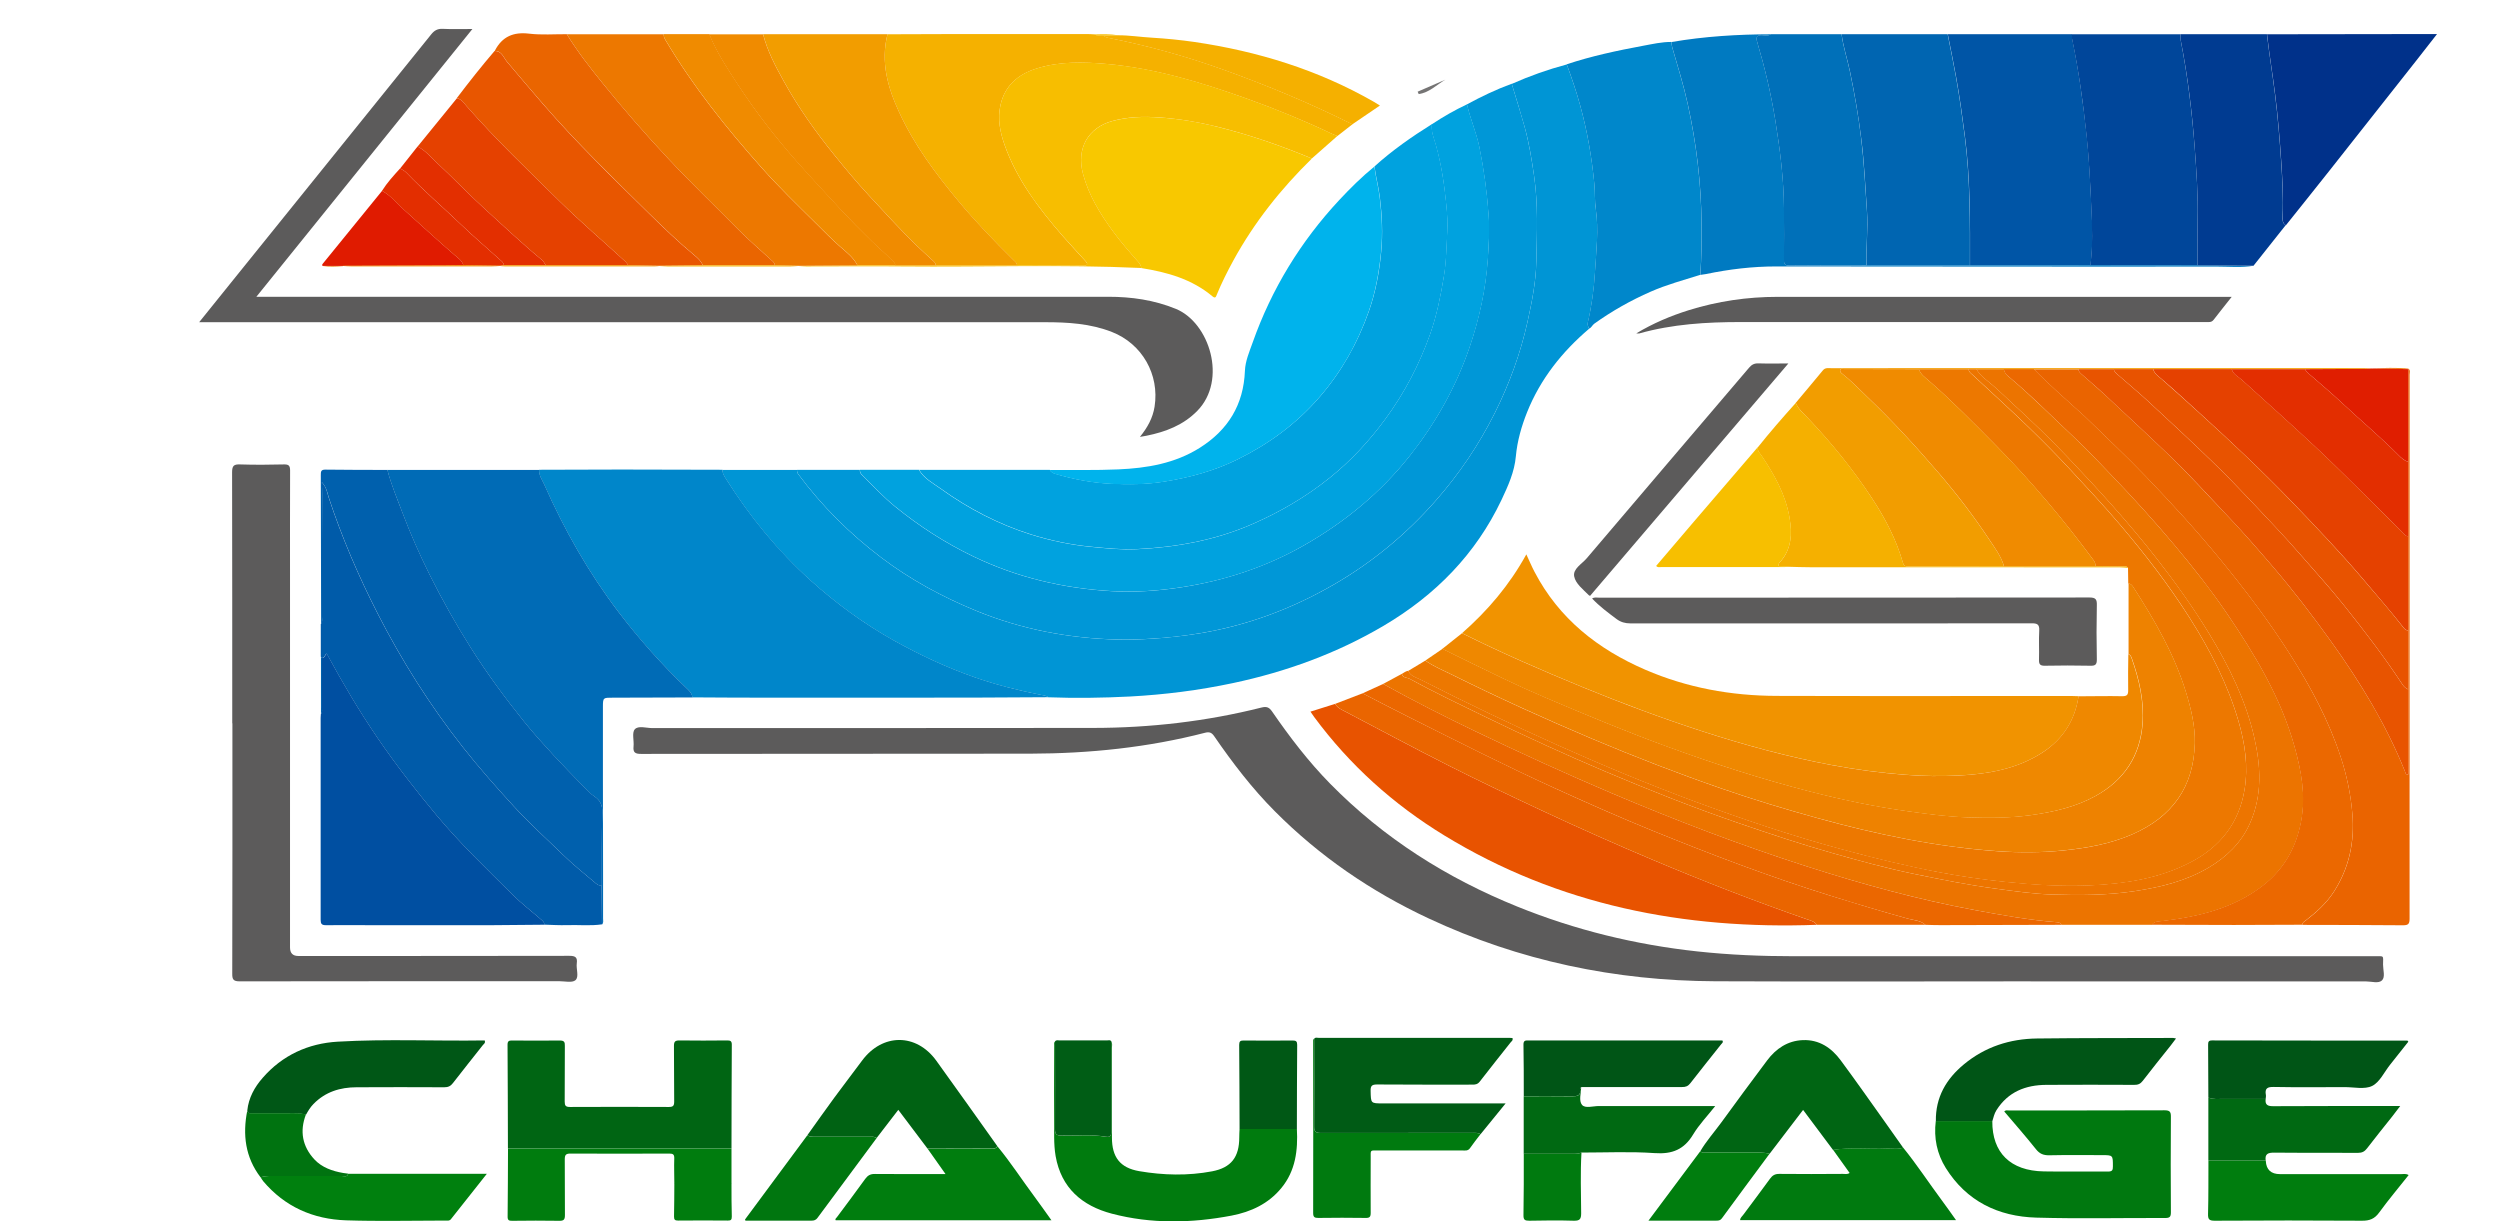
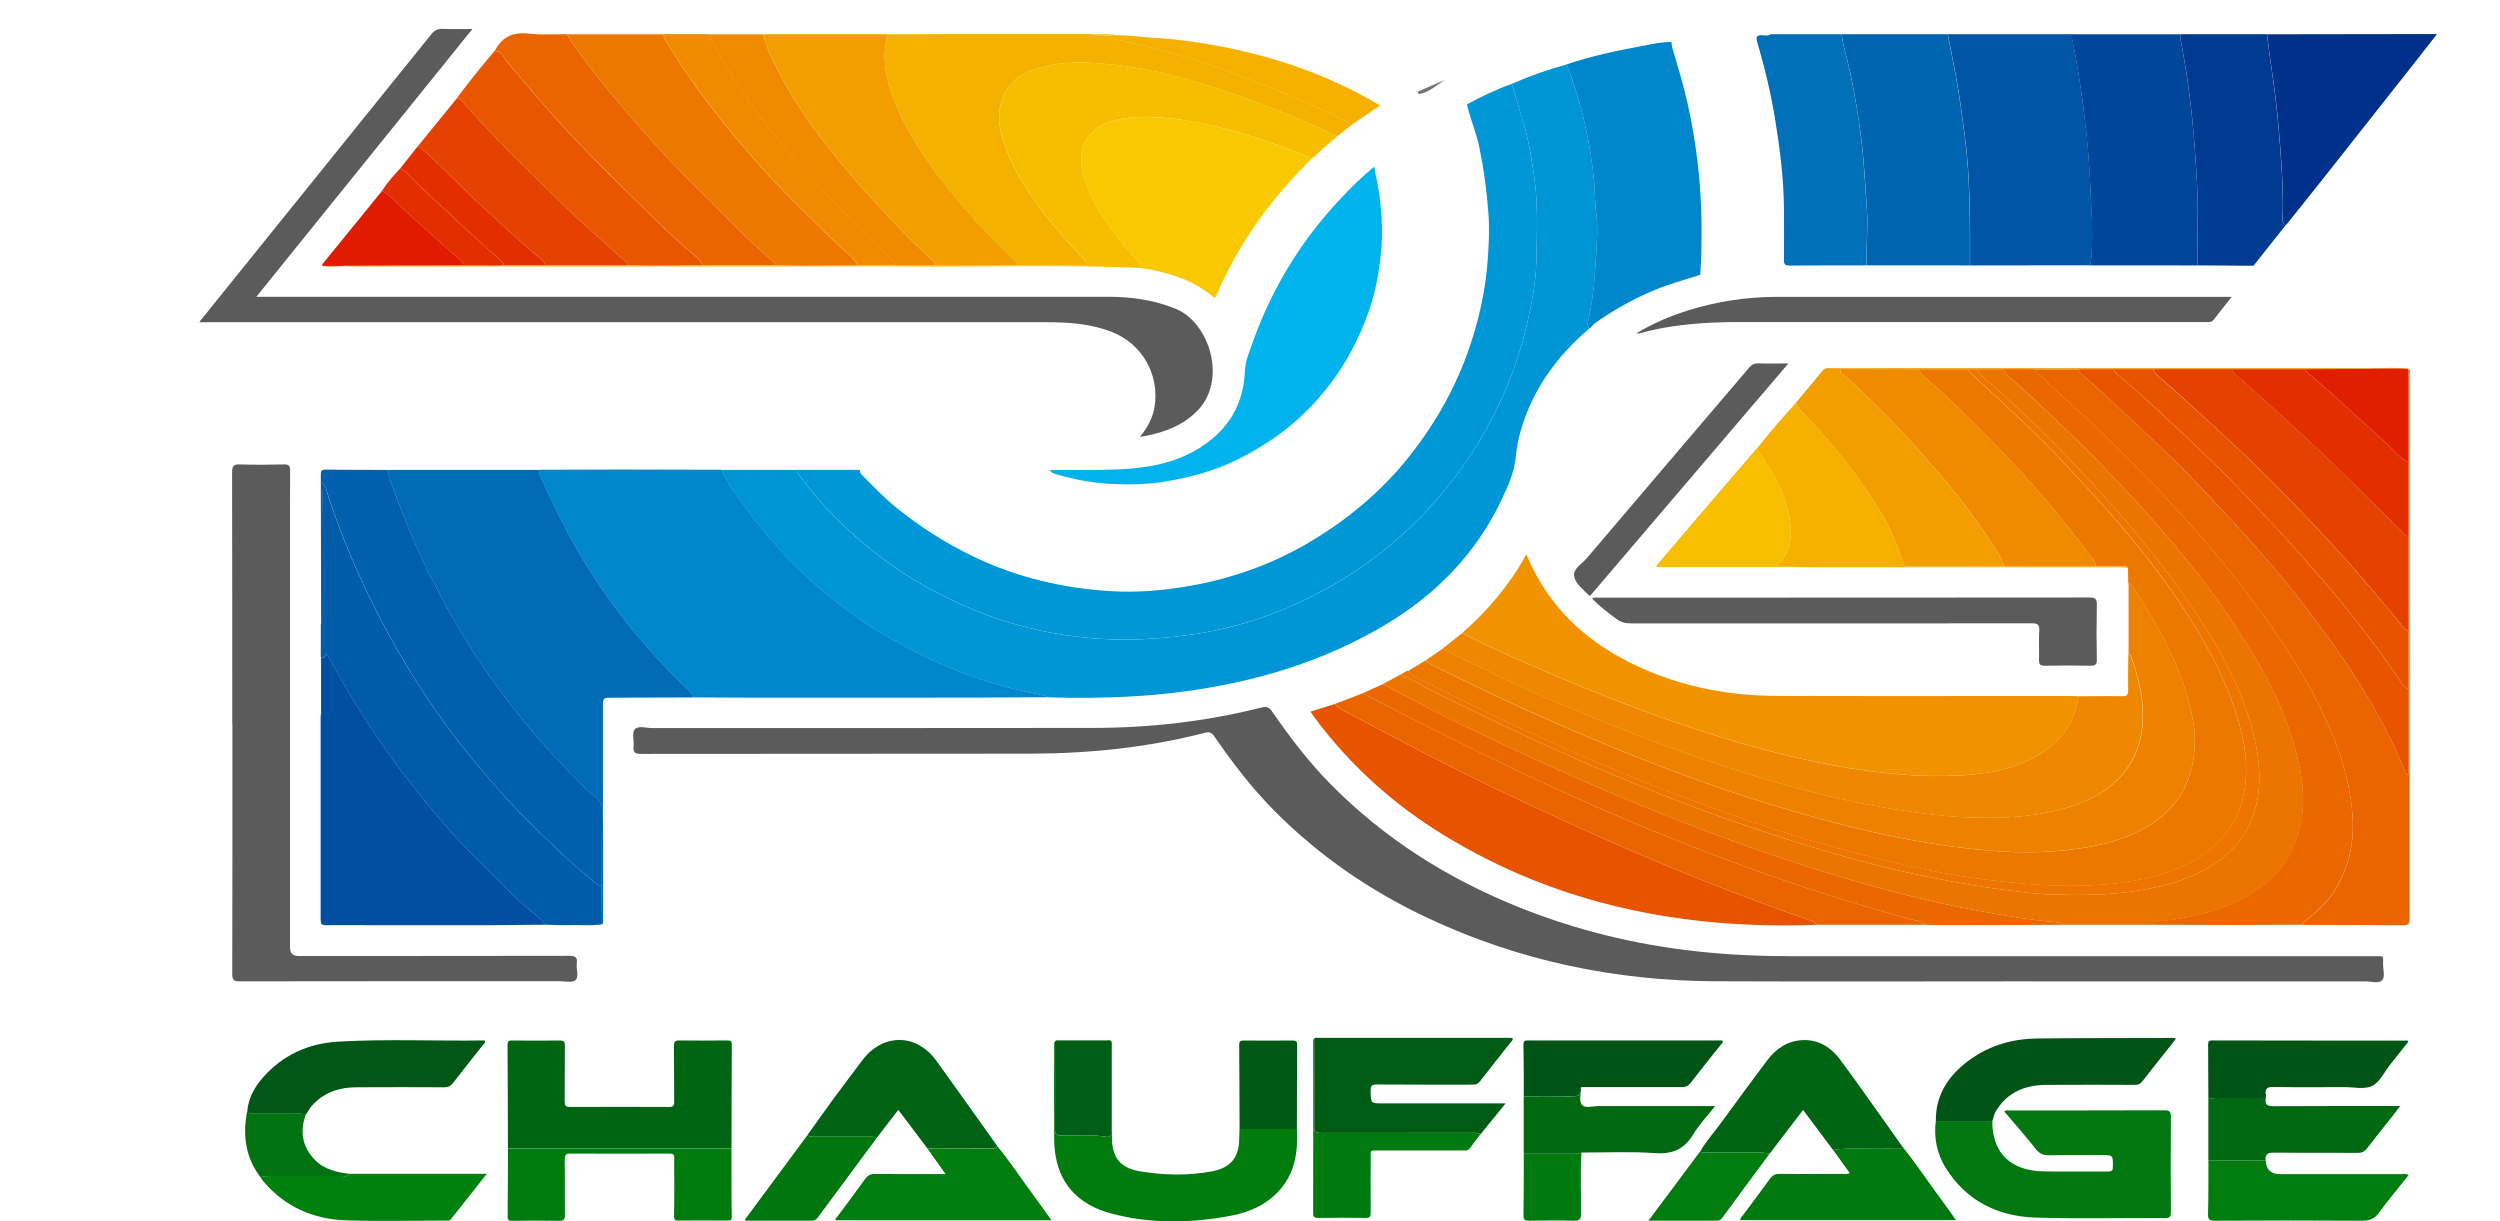
<svg xmlns="http://www.w3.org/2000/svg" id="Calque_3" data-name="Calque 3" viewBox="0 0 322.39 157.51">
  <defs>
    <style>
      .cls-1 {
        fill: #e85600;
      }

      .cls-1, .cls-2, .cls-3, .cls-4, .cls-5, .cls-6, .cls-7, .cls-8, .cls-9, .cls-10, .cls-11, .cls-12, .cls-13, .cls-14, .cls-15, .cls-16, .cls-17, .cls-18, .cls-19, .cls-20, .cls-21, .cls-22, .cls-23, .cls-24, .cls-25, .cls-26, .cls-27, .cls-28, .cls-29, .cls-30, .cls-31, .cls-32, .cls-33, .cls-34, .cls-35, .cls-36, .cls-37, .cls-38, .cls-39, .cls-40, .cls-41, .cls-42, .cls-43, .cls-44, .cls-45, .cls-46, .cls-47, .cls-48, .cls-49, .cls-50, .cls-51, .cls-52, .cls-53, .cls-54, .cls-55, .cls-56, .cls-57, .cls-58, .cls-59, .cls-60 {
        stroke-width: 0px;
      }

      .cls-2 {
        fill: #007c0e;
      }

      .cls-3 {
        fill: #f8c800;
      }

      .cls-4 {
        fill: #e32f00;
      }

      .cls-5 {
        fill: #00b3ec;
      }

      .cls-6 {
        fill: #007d0e;
      }

      .cls-7 {
        fill: #00a2df;
      }

      .cls-8 {
        fill: #e85400;
      }

      .cls-9 {
        fill: #e32e00;
      }

      .cls-10 {
        fill: #e54100;
      }

      .cls-11 {
        fill: #0097d7;
      }

      .cls-12 {
        fill: #0055a6;
      }

      .cls-13 {
        fill: #006213;
      }

      .cls-14 {
        fill: #00780f;
      }

      .cls-15 {
        fill: #007b0e;
      }

      .cls-16 {
        fill: #007ac1;
      }

      .cls-17 {
        fill: #ed7500;
      }

      .cls-18 {
        fill: #00800e;
      }

      .cls-19 {
        fill: #eb6700;
      }

      .cls-20 {
        fill: #005516;
      }

      .cls-21 {
        fill: #f08b00;
      }

      .cls-22 {
        fill: #e01e00;
      }

      .cls-23 {
        fill: #ea6400;
      }

      .cls-24 {
        fill: #007a0f;
      }

      .cls-25 {
        fill: #004fa1;
      }

      .cls-26 {
        fill: #f5b000;
      }

      .cls-27 {
        fill: #eb6800;
      }

      .cls-28 {
        fill: #f5b100;
      }

      .cls-29 {
        fill: #005716;
      }

      .cls-30 {
        fill: #003b91;
      }

      .cls-31 {
        fill: #ec7400;
      }

      .cls-32 {
        fill: #ed7800;
      }

      .cls-33 {
        fill: #f7be00;
      }

      .cls-34 {
        fill: #e01b00;
      }

      .cls-35 {
        fill: #00760f;
      }

      .cls-36 {
        fill: #ea6500;
      }

      .cls-37 {
        fill: #006912;
      }

      .cls-38 {
        fill: #ef8800;
      }

      .cls-39 {
        fill: #005815;
      }

      .cls-40 {
        fill: #e85300;
      }

      .cls-41 {
        fill: #757474;
      }

      .cls-42 {
        fill: #007310;
      }

      .cls-43 {
        fill: #0070b9;
      }

      .cls-44 {
        fill: #005ba9;
      }

      .cls-45 {
        fill: #0065b1;
      }

      .cls-46 {
        fill: #ee8200;
      }

      .cls-47 {
        fill: #006bb6;
      }

      .cls-48 {
        fill: #00318a;
      }

      .cls-49 {
        fill: #006513;
      }

      .cls-50 {
        fill: #0086ca;
      }

      .cls-51 {
        fill: #00469a;
      }

      .cls-52 {
        fill: #f19300;
      }

      .cls-53 {
        fill: #0060ad;
      }

      .cls-54 {
        fill: #f7bf00;
      }

      .cls-55 {
        fill: #f29d00;
      }

      .cls-56 {
        fill: #0095d5;
      }

      .cls-57 {
        fill: #005d15;
      }

      .cls-58 {
        fill: #0087cb;
      }

      .cls-59 {
        fill: #005b15;
      }

      .cls-60 {
        fill: #5c5b5b;
      }
    </style>
  </defs>
  <path class="cls-56" d="M204.93,42.39c-3.49,2.97-6.28,6.47-8,10.76-.73,1.83-1.27,3.72-1.45,5.68-.18,2.04-1.01,3.84-1.85,5.63-3.33,7.02-8.55,12.31-15.19,16.23-6.05,3.57-12.58,5.94-19.45,7.4-4.38.93-8.8,1.49-13.27,1.73-3.51.18-7.02.23-10.53.1-.3-.24-.67-.25-1.02-.32-2.88-.57-5.73-1.29-8.5-2.26-3.6-1.26-7.05-2.87-10.39-4.73-3.88-2.17-7.44-4.77-10.73-7.73-4.25-3.82-7.84-8.21-10.89-13.05-.24-.38-.51-.75-.5-1.23,3.21,0,6.41,0,9.62,0,0,.2.03.38.16.55,3.04,4.1,6.61,7.66,10.68,10.74,3.78,2.87,7.92,5.1,12.29,6.89,5.84,2.39,11.94,3.54,18.24,3.7,1.45.04,2.91-.02,4.37-.11,2.07-.13,4.11-.36,6.16-.69,6.19-1.02,11.96-3.19,17.37-6.32,4.93-2.86,9.28-6.45,13.05-10.74,3.06-3.48,5.62-7.27,7.68-11.39,1.87-3.74,3.3-7.66,4.21-11.76.57-2.57,1.08-5.16,1.13-7.77.08-3.67.24-7.35-.29-11.01-.31-2.13-.64-4.25-1.22-6.32-.52-1.86-1.1-3.7-1.66-5.55,2.3-1.02,4.66-1.86,7.1-2.51.63,1.74,1.23,3.48,1.72,5.26.93,3.34,1.51,6.74,1.84,10.19.1,1.06.02,2.13.18,3.18.39,2.72.06,5.43-.1,8.13-.13,2.18-.42,4.38-.93,6.53-.07.29.05.55.18.81Z" />
  <path class="cls-60" d="M261.87,126.55c-13.56,0-27.12.05-40.68-.01-12.89-.06-25.26-2.63-36.97-8.11-7.4-3.46-14.04-8-19.81-13.8-2.95-2.96-5.47-6.26-7.83-9.69-.32-.47-.62-.59-1.17-.45-7.39,1.91-14.92,2.68-22.53,2.7-16.74.03-33.47,0-50.21.03-.76,0-1.05-.18-.97-.96.08-.75-.23-1.75.15-2.2.45-.53,1.48-.17,2.26-.17,18.96-.01,37.92.01,56.88-.02,7.33-.01,14.58-.84,21.69-2.63.68-.17,1-.02,1.37.52,2.27,3.29,4.69,6.46,7.49,9.31,6.9,7.02,15.03,12.16,24.13,15.84,7.46,3.02,15.2,4.91,23.21,5.78,4.14.45,8.29.62,12.45.62,24.95,0,49.9,0,74.85,0,1.32,0,1.14-.16,1.13,1.09,0,.69.31,1.59-.14,2.03-.45.43-1.34.13-2.03.13-14.43,0-28.86,0-43.29,0Z" />
  <path class="cls-11" d="M194.95,10.81c.55,1.85,1.14,3.69,1.66,5.55.57,2.07.91,4.2,1.22,6.32.53,3.66.37,7.34.29,11.01-.05,2.62-.56,5.21-1.13,7.77-.91,4.1-2.34,8.01-4.21,11.76-2.06,4.13-4.62,7.92-7.68,11.39-3.78,4.29-8.12,7.89-13.05,10.74-5.4,3.13-11.18,5.3-17.37,6.32-2.04.34-4.09.57-6.16.69-1.46.09-2.92.15-4.37.11-6.29-.15-12.4-1.31-18.24-3.7-4.38-1.79-8.51-4.03-12.29-6.89-4.06-3.08-7.64-6.64-10.68-10.74-.13-.17-.16-.35-.16-.55,2.7,0,5.4,0,8.1,0-.02.27.08.48.28.67,1.39,1.38,2.74,2.83,4.26,4.07,3.1,2.52,6.43,4.67,10.04,6.41,5.68,2.74,11.69,4.15,17.95,4.5,3.03.17,6.05-.05,9.04-.52,5.55-.87,10.82-2.61,15.72-5.4,5.29-3.02,9.9-6.81,13.68-11.61,3.32-4.22,5.91-8.83,7.65-13.92,1.25-3.67,2.08-7.44,2.35-11.29.14-1.94.24-3.89.1-5.86-.21-2.94-.6-5.82-1.19-8.7-.39-1.87-1.17-3.62-1.59-5.48,1.86-1.01,3.76-1.92,5.75-2.65Z" />
-   <path class="cls-50" d="M93.17,60.59c0,.48.26.85.5,1.23,3.05,4.83,6.65,9.23,10.89,13.05,3.29,2.96,6.85,5.56,10.73,7.73,3.34,1.86,6.79,3.47,10.39,4.73,2.77.97,5.62,1.69,8.5,2.26.35.07.72.09,1.02.32-3.12.02-6.24.04-9.36.05-4.38.01-8.76,0-13.15.01-4.58,0-9.15,0-13.73,0-3.23,0-6.45-.02-9.68-.04-.04-.52-.4-.85-.75-1.18-3.19-3.04-6.12-6.32-8.78-9.83-3.87-5.09-7-10.61-9.58-16.45-.27-.6-.71-1.17-.65-1.89,3.53,0,7.06-.03,10.6-.03,4.35,0,8.69.02,13.04.03Z" />
-   <path class="cls-7" d="M118.5,60.59c5.63,0,11.25,0,16.88,0,.16.28.41.43.73.52,2.34.69,4.74,1.15,7.16,1.27,2.29.11,4.58.09,6.88-.28,3.29-.53,6.46-1.39,9.44-2.86,4.01-1.98,7.55-4.56,10.51-7.96,2.88-3.31,4.98-7.04,6.43-11.15.87-2.48,1.35-5.06,1.59-7.69.22-2.33.11-4.63-.17-6.94-.16-1.36-.53-2.68-.7-4.04,2.29-2.07,4.81-3.83,7.42-5.46-.14.96.26,1.82.51,2.7.7,2.48,1.07,5.02,1.33,7.58.12,1.22.2,2.48.13,3.68-.1,1.86-.11,3.73-.42,5.59-.42,2.57-.93,5.12-1.8,7.57-1.39,3.9-3.29,7.54-5.75,10.89-2.08,2.84-4.45,5.4-7.19,7.6-3.07,2.47-6.45,4.44-10.08,6.01-4.74,2.05-9.72,2.95-14.84,3.19-1.96.09-3.91-.12-5.86-.31-2.66-.26-5.25-.8-7.78-1.6-4.18-1.32-8.03-3.33-11.58-5.88-1-.72-2.16-1.31-2.82-2.45Z" />
+   <path class="cls-50" d="M93.17,60.59c0,.48.26.85.5,1.23,3.05,4.83,6.65,9.23,10.89,13.05,3.29,2.96,6.85,5.56,10.73,7.73,3.34,1.86,6.79,3.47,10.39,4.73,2.77.97,5.62,1.69,8.5,2.26.35.07.72.09,1.02.32-3.12.02-6.24.04-9.36.05-4.38.01-8.76,0-13.15.01-4.58,0-9.15,0-13.73,0-3.23,0-6.45-.02-9.68-.04-.04-.52-.4-.85-.75-1.18-3.19-3.04-6.12-6.32-8.78-9.83-3.87-5.09-7-10.61-9.58-16.45-.27-.6-.71-1.17-.65-1.89,3.53,0,7.06-.03,10.6-.03,4.35,0,8.69.02,13.04.03" />
  <path class="cls-32" d="M181.61,86.51c.73-.44,1.46-.88,2.19-1.32,1.11.78,2.36,1.28,3.56,1.88,5.91,2.94,11.91,5.66,17.98,8.22,5.5,2.32,11.07,4.47,16.71,6.42,4.07,1.41,8.19,2.65,12.35,3.8,7.64,2.11,15.37,3.71,23.28,4.27,2.77.19,5.58.18,8.37-.1,3.05-.31,6.04-.84,8.86-2.06,5.24-2.26,7.98-6.15,8.12-11.76.06-2.27-.49-4.5-1.16-6.66-1.5-4.87-4.03-9.23-6.77-13.48-.16-.24-.33-.46-.65-.47-.01-.67-.02-1.34-.03-2.02-.2-.29-.51-.17-.77-.18-1.14-.02-2.28-.02-3.42-.03.02-.33-.12-.6-.31-.85-3.88-5.25-8.09-10.23-12.68-14.88-2.77-2.79-5.52-5.6-8.49-8.18-.49-.43-1.08-.82-1.3-1.5,2.14,0,4.27,0,6.41,0,.02.36.3.53.52.74,2.46,2.3,4.96,4.55,7.37,6.89,1.77,1.72,3.51,3.48,5.19,5.29,2.21,2.38,4.43,4.75,6.53,7.23,3.22,3.81,6.25,7.75,8.92,11.96,2.64,4.16,4.88,8.5,6.27,13.26.85,2.9,1.28,5.85.79,8.86-.71,4.28-3.11,7.37-6.93,9.35-4.09,2.13-8.54,2.8-13.06,3-3.64.16-7.27-.08-10.9-.46-2.89-.3-5.76-.72-8.61-1.26-4.2-.8-8.35-1.83-12.48-2.95-6.44-1.75-12.76-3.87-19.01-6.19-5.94-2.2-11.78-4.63-17.57-7.22-5.97-2.67-11.87-5.5-17.7-8.46-.56-.29-1.29-.43-1.58-1.13Z" />
  <path class="cls-47" d="M69.54,60.59c-.06.72.38,1.29.65,1.89,2.58,5.84,5.71,11.36,9.58,16.45,2.67,3.5,5.59,6.79,8.78,9.83.35.33.7.66.75,1.18-3.42.01-6.84.03-10.27.03-1.24,0-1.28-.03-1.28,1.19-.01,3.13,0,6.26,0,9.4,0,4.11.01,8.22.02,12.33,0,1.85,0,3.69,0,5.54,0,.27.09.56-.13.8-.01-1.67-.02-3.34-.04-5.01.01-3.15-.03-6.29.06-9.44.03-.93-.26-1.56-.97-2.04-.55-.36-.99-.83-1.43-1.29-1.31-1.35-2.63-2.69-3.9-4.07-1.28-1.4-2.57-2.81-3.76-4.29-2.45-3.05-4.78-6.2-6.87-9.51-1.95-3.08-3.73-6.26-5.36-9.52-1.28-2.58-2.45-5.22-3.47-7.92-.69-1.83-1.46-3.63-1.95-5.54h19.58Z" />
  <path class="cls-60" d="M25.7,41.53c1.65-2.05,3.18-3.95,4.71-5.85,8.4-10.41,16.8-20.82,25.19-31.24.4-.5.81-.75,1.48-.72,1.2.06,2.4.02,3.84.02-9.33,11.56-18.53,22.97-27.86,34.53.5,0,.83,0,1.15,0,36.23,0,72.47,0,108.7,0,3,0,5.91.41,8.72,1.56,4.34,1.77,6.67,9.17,2.77,13.15-1.81,1.85-4.09,2.71-6.55,3.21-.24.05-.49.09-.85.15.98-1.21,1.66-2.44,1.89-3.9.65-4.14-1.6-8.1-5.5-9.63-2.78-1.09-5.69-1.26-8.62-1.26-35.92-.01-71.85,0-107.77,0h-1.31Z" />
-   <path class="cls-7" d="M118.5,60.59c.66,1.14,1.81,1.73,2.82,2.45,3.55,2.56,7.4,4.56,11.58,5.88,2.54.8,5.13,1.34,7.78,1.6,1.95.19,3.9.4,5.86.31,5.12-.24,10.1-1.14,14.84-3.19,3.63-1.57,7.01-3.55,10.08-6.01,2.74-2.2,5.11-4.76,7.19-7.6,2.46-3.35,4.36-6.99,5.75-10.89.87-2.45,1.38-5,1.8-7.57.3-1.86.32-3.73.42-5.59.07-1.21,0-2.46-.13-3.68-.25-2.56-.63-5.1-1.33-7.58-.25-.89-.65-1.74-.51-2.7,1.45-.96,2.96-1.83,4.54-2.57.41,1.86,1.2,3.61,1.59,5.48.59,2.88.98,5.76,1.19,8.7.14,1.97.03,3.92-.1,5.86-.27,3.85-1.09,7.62-2.35,11.29-1.74,5.09-4.33,9.71-7.65,13.92-3.77,4.79-8.39,8.59-13.68,11.61-4.9,2.8-10.17,4.54-15.72,5.4-2.99.47-6.02.69-9.04.52-6.26-.35-12.27-1.76-17.95-4.5-3.61-1.74-6.94-3.89-10.04-6.41-1.53-1.24-2.87-2.68-4.26-4.07-.19-.19-.3-.4-.28-.67,2.53,0,5.07,0,7.6,0Z" />
  <path class="cls-31" d="M277.49,119.26c-3.88,0-7.77,0-11.65,0-.11-.22-.3-.31-.54-.33-3.57-.27-7.08-.91-10.59-1.56-7.34-1.37-14.53-3.34-21.64-5.62-8.54-2.74-16.92-5.93-25.18-9.44-5.89-2.5-11.7-5.15-17.46-7.92-4.08-1.95-8.11-3.99-12.07-6.19l2.41-1.3c.12.54.66.45,1.01.64,3.23,1.77,6.55,3.34,9.86,4.95,5.07,2.46,10.2,4.81,15.39,7.01,5.65,2.39,11.36,4.65,17.16,6.64,4.03,1.38,8.07,2.73,12.17,3.89,3.47.99,6.95,1.94,10.48,2.67,3.5.72,6.99,1.43,10.54,1.9,2.38.32,4.76.67,7.15.75,3.6.12,7.21.11,10.8-.44,3.32-.51,6.53-1.29,9.45-3.01,2.34-1.38,4.24-3.22,5.36-5.73,1.61-3.62,1.41-7.36.55-11.1-1.1-4.78-3.24-9.13-5.77-13.29-2.07-3.4-4.38-6.63-6.82-9.77-3.6-4.62-7.55-8.93-11.58-13.17-2.24-2.36-4.6-4.61-7-6.81-.88-.81-1.74-1.66-2.66-2.44-.71-.6-1.52-1.14-1.99-1.98,1.18,0,2.36,0,3.55,0,.06.35.22.63.49.86,3.03,2.54,5.81,5.35,8.69,8.05,1.63,1.53,3.16,3.18,4.72,4.8,2.8,2.91,5.5,5.89,8.1,8.98,2.37,2.83,4.66,5.72,6.74,8.78,3.65,5.37,6.99,10.9,8.75,17.23.87,3.13,1.46,6.28.85,9.57-.63,3.4-2.21,6.22-4.93,8.33-3.8,2.95-8.3,4.01-12.96,4.57-.48.06-1.03,0-1.36.49Z" />
  <path class="cls-60" d="M29.95,93.29c0-10.8,0-21.59-.02-32.39,0-.83.22-1.04,1.03-1.01,1.88.06,3.77.05,5.65,0,.64-.02.8.18.8.8-.02,4.69-.01,9.39-.01,14.09,0,15.8,0,31.6,0,47.4q0,1.1,1.07,1.1c11.65,0,23.29,0,34.94-.02.75,0,1.08.16.97.96-.1.74.32,1.75-.17,2.18-.42.37-1.39.13-2.12.13-13.73,0-27.45,0-41.18.02-.78,0-.97-.21-.96-.98.03-10.77.02-21.54.02-32.3Z" />
  <path class="cls-52" d="M188.54,81.65c3.29-2.89,6.1-6.18,8.29-10.16.39.83.69,1.56,1.06,2.26,3.15,6.03,8.16,9.97,14.29,12.62,5.39,2.33,11.06,3.35,16.9,3.37,12.65.04,25.31.01,37.96.01.34,0,.67.02,1.01.03-.47,3.12-2.02,5.56-4.66,7.26-3.25,2.11-6.95,2.77-10.72,2.96-2.34.12-4.71.09-7.07-.1-3.18-.25-6.33-.67-9.46-1.26-5.61-1.06-11.12-2.56-16.55-4.32-5.23-1.7-10.37-3.61-15.46-5.7-5.27-2.16-10.49-4.43-15.59-6.97Z" />
  <path class="cls-23" d="M310.58,47.54c.29.21.15.52.15.78,0,23.39,0,46.77,0,70.16,0,.67-.18.84-.84.84-4.33-.04-8.66-.04-12.99-.05,0-.3.23-.41.44-.56,1.38-1.07,2.68-2.23,3.63-3.71,1.97-3.07,2.7-6.42,2.38-10.08-.21-2.48-.71-4.87-1.47-7.2-1.54-4.75-3.89-9.12-6.56-13.32-2.73-4.3-5.81-8.35-9.04-12.3-3.04-3.71-6.28-7.23-9.59-10.68-2.56-2.68-5.28-5.2-7.93-7.79-.08-.08-.17-.15-.25-.22-2.09-1.91-4.23-3.75-6.21-5.78,1.91,0,3.83,0,5.74,0,0,.32.26.49.46.68.96.86,1.95,1.69,2.89,2.56,2.87,2.68,5.75,5.35,8.58,8.07,2.42,2.34,4.67,4.85,7,7.28,2.15,2.25,4.19,4.6,6.21,6.95,2.62,3.06,5.06,6.26,7.41,9.53,3.77,5.26,7.12,10.74,9.54,16.76.07.17.07.47.43.41v-10.96c0-2.53,0-5.06,0-7.59,0-4.05,0-8.1,0-12.14v-9.61c0-3.99,0-7.97,0-11.96l.02-.05Z" />
  <path class="cls-28" d="M174.39,16.04c-.64.5-1.28,1-1.92,1.5-.26-.1-.52-.19-.77-.31-3.55-1.68-7.18-3.17-10.87-4.49-5.88-2.1-11.84-3.92-18.11-4.49-3.03-.27-6.05-.34-8.99.57-2.38.73-4.15,2.17-4.72,4.76-.39,1.76-.04,3.46.53,5.09,1.59,4.52,4.45,8.25,7.55,11.82.94,1.08,1.92,2.11,2.88,3.17.39.43.26.6-.3.6-2.84-.02-5.68-.02-8.52-.03,0-.33-.26-.49-.45-.68-2.46-2.42-4.85-4.9-7.06-7.56-2.97-3.56-5.72-7.26-7.68-11.49-1.49-3.22-2.42-6.51-1.51-10.08,3.06,0,6.12-.02,9.18-.03,5.53,0,11.06,0,16.59,0,.31,0,.61.03.92.04.37.25.78.06,1.17.13.15.18.36.27.58.31,5.02.99,9.93,2.34,14.74,4.06,5.73,2.05,11.33,4.38,16.78,7.1Z" />
  <path class="cls-46" d="M274.46,75.24c.32.01.49.23.65.47,2.74,4.25,5.27,8.62,6.77,13.48.67,2.17,1.21,4.39,1.16,6.66-.15,5.6-2.89,9.49-8.12,11.76-2.83,1.22-5.81,1.75-8.86,2.06-2.79.29-5.6.3-8.37.1-7.91-.55-15.64-2.16-23.28-4.27-4.15-1.15-8.28-2.39-12.35-3.8-5.64-1.95-11.21-4.1-16.71-6.42-6.08-2.57-12.08-5.29-17.98-8.22-1.21-.6-2.46-1.1-3.56-1.88.74-.5,1.47-1.01,2.21-1.51,2.62,1.28,5.24,2.59,7.88,3.84,1.8.86,3.61,1.68,5.44,2.46,5.28,2.25,10.58,4.46,15.99,6.42,5.9,2.15,11.87,4.08,17.95,5.64,4.22,1.09,8.48,1.99,12.8,2.59,2.54.35,5.08.69,7.64.78,2.74.09,5.49.09,8.23-.29,2.91-.41,5.74-1.05,8.32-2.48,3.65-2.02,5.73-5.14,6.04-9.31.22-2.88-.43-5.67-1.38-8.39-.08-.24-.18-.48-.44-.59,0-3.04,0-6.07,0-9.11Z" />
  <path class="cls-53" d="M49.96,60.59c.49,1.9,1.25,3.71,1.95,5.54,1.02,2.7,2.19,5.34,3.47,7.92,1.62,3.26,3.41,6.43,5.36,9.52,2.09,3.32,4.42,6.46,6.87,9.51,1.19,1.48,2.47,2.89,3.76,4.29,1.27,1.38,2.59,2.72,3.9,4.07.45.46.89.93,1.43,1.29.71.48,1,1.11.97,2.04-.09,3.14-.05,6.29-.06,9.44-.41.05-.7-.23-.96-.45-1.37-1.15-2.77-2.28-4.05-3.53-2.13-2.07-4.34-4.06-6.35-6.26-2.27-2.48-4.5-4.99-6.57-7.63-4.22-5.37-7.85-11.11-10.96-17.19-2.48-4.85-4.63-9.84-6.33-15.02-.19-.59-.26-1.27-.88-1.94.08,1.2.06,2.17.05,3.14-.04,4.72-.02,9.45-.02,14.17,0,.33.11.68-.13.98-.01-6.4-.02-12.8-.04-19.21,0-.44,0-.72.6-.71,2.67.04,5.34.03,8.01.04Z" />
  <path class="cls-12" d="M251.16,4.41c5.35,0,10.69,0,16.04,0,0,.2-.02.4.02.59.86,4.15,1.43,8.34,1.88,12.55.32,3.03.45,6.07.6,9.1.12,2.51.21,5.04-.12,7.56-5.18,0-10.35.02-15.53.02.01-5.56.05-11.12-.66-16.66-.33-2.57-.68-5.13-1.14-7.67-.33-1.83-.71-3.66-1.07-5.49Z" />
  <path class="cls-44" d="M41.39,80.46c.24-.3.13-.65.13-.98,0-4.72-.02-9.45.02-14.17,0-.97.04-1.93-.05-3.14.63.67.69,1.35.88,1.94,1.7,5.18,3.85,10.17,6.33,15.02,3.11,6.08,6.74,11.82,10.96,17.19,2.08,2.64,4.3,5.15,6.57,7.63,2.01,2.2,4.22,4.19,6.35,6.26,1.28,1.25,2.68,2.38,4.05,3.53.26.22.55.5.96.45.01,1.67.02,3.34.04,5.01-1.5.22-3,.05-4.5.1-.97.03-1.95-.03-2.93-.06,0-.36-.28-.53-.51-.73-1.18-1.03-2.43-1.98-3.54-3.08-3.38-3.36-6.82-6.65-9.88-10.32-2.67-3.2-5.22-6.48-7.57-9.92-2.4-3.51-4.55-7.17-6.58-10.91-.26.17-.25.57-.61.57-.05-.06-.09-.11-.14-.17v-4.23Z" />
  <path class="cls-38" d="M274.46,84.35c.26.11.36.35.44.59.95,2.72,1.6,5.51,1.38,8.39-.32,4.16-2.39,7.28-6.04,9.31-2.58,1.43-5.41,2.07-8.32,2.48-2.74.39-5.48.39-8.23.29-2.56-.08-5.1-.42-7.64-.78-4.32-.6-8.58-1.5-12.8-2.59-6.08-1.57-12.05-3.5-17.95-5.64-5.4-1.96-10.7-4.17-15.99-6.42-1.83-.78-3.65-1.6-5.44-2.46-2.64-1.26-5.25-2.56-7.88-3.84.85-.67,1.69-1.35,2.54-2.02,5.1,2.54,10.32,4.81,15.59,6.97,5.09,2.09,10.23,4,15.46,5.7,5.43,1.76,10.94,3.26,16.55,4.32,3.12.59,6.28,1.01,9.46,1.26,2.36.19,4.72.22,7.07.1,3.77-.2,7.47-.86,10.72-2.96,2.63-1.71,4.19-4.15,4.66-7.26,1.87,0,3.75-.05,5.62-.01.65.01.79-.19.78-.8-.03-1.54,0-3.07.02-4.61Z" />
  <path class="cls-25" d="M41.53,84.86c.36,0,.35-.4.61-.57,2.03,3.74,4.18,7.4,6.58,10.91,2.35,3.44,4.9,6.72,7.57,9.92,3.06,3.67,6.5,6.96,9.88,10.32,1.11,1.1,2.36,2.05,3.54,3.08.23.2.5.38.51.73-2.3.02-4.6.05-6.9.06-5.1,0-10.2,0-15.31,0-1.99,0-3.98-.03-5.97,0-.57,0-.69-.18-.69-.71.01-4.46,0-8.93,0-13.39,0-4.21,0-8.42,0-12.63,0-.17.02-.34.03-.5.23-.27.13-.59.13-.88.01-2.12.01-4.24.01-6.36Z" />
  <path class="cls-40" d="M234.28,119.26c-17.08.63-33.26-2.51-48.02-11.52-6.57-4.01-12.21-9.08-16.79-15.28-.15-.2-.28-.41-.48-.69,1.09-.34,2.13-.67,3.17-1,.2.32.47.55.8.72,4.68,2.45,9.32,4.95,14.04,7.33,3.96,2,7.97,3.9,11.99,5.78,4.63,2.16,9.29,4.24,13.99,6.22,6.64,2.8,13.35,5.41,20.16,7.77.42.14.87.26,1.13.67Z" />
  <path class="cls-58" d="M204.93,42.39c-.13-.25-.25-.52-.18-.81.51-2.15.8-4.34.93-6.53.16-2.7.5-5.41.1-8.13-.15-1.05-.07-2.12-.18-3.18-.33-3.45-.91-6.85-1.84-10.19-.49-1.78-1.09-3.53-1.72-5.26,3.22-1.07,6.53-1.77,9.86-2.39,1.2-.22,2.4-.5,3.64-.49.03.22.03.45.09.66.71,2.44,1.46,4.86,2.01,7.34,1.12,5.08,1.73,10.21,1.78,15.41.02,2.21,0,4.42-.16,6.62-2.14.68-4.32,1.26-6.39,2.17-2.57,1.13-5.01,2.5-7.29,4.14-.25.18-.35.51-.66.63Z" />
  <path class="cls-3" d="M169.18,20.44c-4,3.91-7.44,8.24-10.13,13.15-.78,1.43-1.51,2.88-2.13,4.39-.1.25-.17.57-.56.24-2.66-2.23-5.85-3.12-9.18-3.65-.04-.32-.2-.57-.41-.81-1.13-1.28-2.25-2.56-3.26-3.94-1.66-2.27-3.12-4.64-3.85-7.39-.9-3.36.73-5.96,3.72-6.8,2.03-.57,4.04-.62,6.13-.48,2.49.17,4.93.57,7.34,1.17,4.22,1.04,8.32,2.46,12.33,4.13Z" />
  <path class="cls-51" d="M269.56,34.21c.33-2.51.24-5.05.12-7.55-.14-3.03-.28-6.07-.6-9.1-.44-4.22-1.01-8.4-1.88-12.55-.04-.19-.01-.39-.02-.59,4.67,0,9.34,0,14.01,0,.01.28-.01.57.04.84.88,4.55,1.44,9.14,1.79,13.76.23,3.09.45,6.2.38,9.31-.04,1.97,0,3.93,0,5.9-4.61,0-9.23,0-13.84-.01Z" />
  <path class="cls-27" d="M262.3,47.61c1.98,2.03,4.12,3.87,6.21,5.78.08.08.17.15.25.22,2.65,2.59,5.37,5.12,7.93,7.79,3.31,3.46,6.55,6.97,9.59,10.68,3.23,3.95,6.31,8,9.04,12.3,2.66,4.2,5.01,8.57,6.56,13.32.76,2.34,1.26,4.73,1.47,7.2.31,3.65-.42,7.01-2.38,10.08-.95,1.48-2.25,2.64-3.63,3.71-.2.16-.44.26-.44.56-2.94.01-5.88.03-8.82.03-3.53,0-7.06-.02-10.59-.03.34-.49.88-.43,1.36-.49,4.66-.56,9.16-1.62,12.96-4.57,2.73-2.11,4.3-4.93,4.93-8.33.61-3.29.02-6.44-.85-9.57-1.76-6.32-5.1-11.86-8.75-17.23-2.08-3.05-4.36-5.95-6.74-8.78-2.59-3.09-5.3-6.07-8.1-8.98-1.56-1.62-3.08-3.27-4.72-4.8-2.88-2.7-5.65-5.52-8.69-8.05-.27-.22-.43-.51-.49-.86,1.29,0,2.59,0,3.88,0Z" />
  <path class="cls-5" d="M177.23,21.48c.18,1.35.54,2.67.7,4.04.28,2.31.39,4.61.17,6.94-.25,2.63-.72,5.22-1.59,7.69-1.44,4.1-3.54,7.84-6.43,11.15-2.96,3.4-6.5,5.98-10.51,7.96-2.98,1.47-6.15,2.33-9.44,2.86-2.29.37-4.59.39-6.88.28-2.42-.12-4.82-.59-7.16-1.27-.32-.09-.56-.24-.73-.52,2.95-.02,5.91.05,8.85-.08,3.69-.16,7.3-.76,10.52-2.79,3.65-2.31,5.64-5.56,5.81-9.92.05-1.26.57-2.45.99-3.63,2.44-6.91,6.19-13.04,11.18-18.4,1.42-1.52,2.89-2.98,4.5-4.29Z" />
  <path class="cls-33" d="M169.18,20.44c-4.01-1.67-8.11-3.09-12.33-4.13-2.41-.59-4.85-.99-7.34-1.17-2.09-.14-4.1-.09-6.13.48-2.99.84-4.62,3.44-3.72,6.8.73,2.75,2.19,5.12,3.85,7.39,1.01,1.38,2.13,2.66,3.26,3.94.21.24.37.49.41.81-10.25-.47-20.5-.1-30.74-.2-4.16-.04-8.31,0-12.47,0-.33,0-.67-.04-1-.06,0,0,0-.02,0-.02,2.53-.02,5.06-.04,7.59-.06,1.63,0,3.26,0,4.9,0,1.74,0,3.49,0,5.23,0,3.49,0,6.98,0,10.46,0,2.84,0,5.68.01,8.52.03.56,0,.69-.17.3-.6-.95-1.06-1.94-2.1-2.88-3.17-3.1-3.56-5.96-7.3-7.55-11.82-.58-1.63-.92-3.33-.53-5.09.57-2.59,2.34-4.03,4.72-4.76,2.94-.91,5.96-.84,8.99-.57,6.27.56,12.22,2.38,18.11,4.49,3.7,1.32,7.33,2.81,10.87,4.49.25.12.52.21.77.31-1.1.97-2.19,1.94-3.29,2.9Z" />
  <path class="cls-45" d="M251.16,4.41c.36,1.83.74,3.65,1.07,5.49.46,2.54.81,5.1,1.14,7.67.71,5.54.67,11.1.66,16.66-4.44,0-8.89,0-13.33-.01-.07-2.34.22-4.67.06-7.03-.21-3.09-.35-6.17-.73-9.25-.36-2.93-.86-5.83-1.46-8.72-.34-1.61-.87-3.17-1.08-4.81,4.56,0,9.11,0,13.67,0Z" />
  <path class="cls-55" d="M131.14,34.22c-3.49,0-6.98,0-10.46,0,0-.32-.26-.49-.45-.68-.67-.63-1.37-1.23-2.03-1.88-2.13-2.07-4.12-4.27-6.14-6.45-1.56-1.68-3.02-3.44-4.46-5.22-2.43-3-4.66-6.14-6.53-9.53-1.07-1.93-2.11-3.89-2.66-6.05,5.35,0,10.69,0,16.04,0-.91,3.57.02,6.86,1.51,10.08,1.96,4.24,4.71,7.93,7.68,11.49,2.21,2.65,4.6,5.14,7.06,7.56.2.19.45.35.45.68Z" />
  <path class="cls-32" d="M110.56,34.22c-2.53.02-5.06.04-7.59.06-1.01-.02-2.03-.04-3.04-.06-.02-.35-.3-.53-.52-.73-1.35-1.26-2.77-2.45-4.07-3.76-3.06-3.09-6.2-6.1-9.17-9.28-2.91-3.11-5.7-6.3-8.37-9.61-1.67-2.06-3.31-4.15-4.7-6.42,4.16,0,8.32,0,12.49,0-.03.3.11.54.25.79,3.53,5.93,7.81,11.3,12.39,16.44,2.2,2.47,4.58,4.78,6.93,7.1,1.06,1.04,2.08,2.11,3.21,3.09.81.7,1.69,1.38,2.2,2.38Z" />
-   <path class="cls-16" d="M240.7,34.22c4.44,0,8.89,0,13.33.01,5.18,0,10.35-.02,15.53-.02,4.61,0,9.23,0,13.84.01,2.41.02,4.82.03,7.23.05-1.58.27-3.17.11-4.75.11-9.73.02-19.46,0-29.19,0-9.22,0-18.45-.02-27.67-.02-3.04,0-6.04.36-9.01.98-.25.05-.5.07-.74.11.16-2.21.18-4.41.16-6.62-.05-5.2-.66-10.33-1.78-15.41-.55-2.49-1.3-4.91-2.01-7.34-.06-.21-.06-.44-.09-.66,4.24-.73,8.52-.99,12.82-1-.35.27-.76.14-1.14.13-.72-.03-.8.28-.62.88.97,3.27,1.76,6.58,2.31,9.95.62,3.83,1.12,7.67,1.14,11.56.01,2.19.01,4.38,0,6.57,0,.53.12.75.7.75,3.32-.03,6.63-.03,9.95-.03Z" />
  <path class="cls-14" d="M256.92,144.58c-.03,4.07,2.34,6.41,6.64,6.48,2.76.05,5.51,0,8.27.02.54,0,.65-.17.64-.67,0-1.45.02-1.45-1.45-1.45-2.25,0-4.5-.03-6.75.02-.73.01-1.23-.17-1.71-.77-1.32-1.66-2.73-3.26-4.1-4.88.2-.21.41-.13.59-.13,6.69,0,13.39,0,20.08-.02.68,0,.83.2.82.84-.03,4.1-.03,8.21,0,12.31,0,.59-.15.74-.74.74-5.54-.02-11.08.11-16.62-.05-4.9-.14-8.99-2.11-11.67-6.4-1.14-1.83-1.56-3.88-1.29-6.05,2.43,0,4.85,0,7.28,0Z" />
  <path class="cls-30" d="M290.63,34.27c-2.41-.02-4.82-.03-7.23-.05,0-1.97-.04-3.93,0-5.9.07-3.11-.15-6.22-.38-9.31-.34-4.61-.9-9.21-1.79-13.76-.05-.27-.03-.56-.04-.84,3.71,0,7.43,0,11.14,0,.3,2.6.73,5.19,1.05,7.79.35,2.8.58,5.6.77,8.41.16,2.43.31,4.87.2,7.31-.02.42-.03.85.4,1.12-1.38,1.74-2.76,3.48-4.14,5.22Z" />
  <path class="cls-43" d="M240.7,34.22c-3.32,0-6.63,0-9.95.03-.58,0-.71-.22-.7-.75.02-2.19.02-4.38,0-6.57-.02-3.89-.52-7.73-1.14-11.56-.55-3.37-1.34-6.68-2.31-9.95-.18-.6-.1-.91.62-.88.38.02.79.14,1.14-.13,3.04,0,6.08,0,9.12,0,.21,1.63.74,3.2,1.08,4.81.6,2.89,1.11,5.79,1.46,8.72.37,3.08.51,6.16.73,9.25.16,2.36-.13,4.69-.06,7.03Z" />
  <path class="cls-36" d="M73.09,4.41c1.39,2.27,3.03,4.36,4.7,6.42,2.67,3.3,5.46,6.5,8.37,9.61,2.97,3.18,6.12,6.19,9.17,9.28,1.3,1.31,2.71,2.5,4.07,3.76.22.2.5.38.52.73-3.09,0-6.19,0-9.28,0-.23-.54-.64-.93-1.07-1.28-2.05-1.7-3.97-3.55-5.87-5.41-4.66-4.59-9.36-9.14-13.65-14.09-1.58-1.82-3.13-3.65-4.68-5.49-.44-.52-.65-1.38-1.57-1.37.01-.03.02-.05.04-.08.94-1.78,2.38-2.39,4.39-2.15,1.6.19,3.24.06,4.87.07Z" />
  <path class="cls-49" d="M65.5,148.12c-.01-4.47-.02-8.94-.05-13.4,0-.48.2-.55.6-.54,2.05.01,4.11.03,6.16,0,.57,0,.64.23.63.7-.02,2.39,0,4.78-.02,7.17,0,.54.13.7.69.7,4.25-.02,8.49-.02,12.74,0,.56,0,.69-.16.69-.7-.03-2.39,0-4.78-.03-7.17,0-.55.14-.71.7-.71,2.05.03,4.11.02,6.16,0,.41,0,.6.07.6.54-.03,4.47-.03,8.94-.04,13.4-9.61,0-19.22,0-28.83,0Z" />
  <path class="cls-55" d="M262.3,47.61c-1.29,0-2.59,0-3.88,0-1.18,0-2.36,0-3.55,0-.34,0-.67,0-1.01,0-2.14,0-4.27,0-6.41,0-3.23,0-6.46-.02-9.69-.02-.16,0-.38-.09-.45.1-.09.25.11.4.29.54,1.13.88,2.11,1.92,3.14,2.9,3.29,3.13,6.35,6.47,9.31,9.92,2.33,2.72,4.5,5.56,6.48,8.54.72,1.08,1.53,2.14,1.89,3.43-4.13,0-8.25.01-12.38.03-.41,0-.56-.14-.67-.54-.86-2.99-2.29-5.71-3.99-8.29-2.45-3.72-5.25-7.16-8.32-10.39-.54-.57-1.18-1.11-1.49-1.88,1.17-1.4,2.34-2.78,3.5-4.19.31-.38.71-.28,1.09-.28,9.17,0,18.33,0,27.5-.01,13.69,0,27.39,0,41.08,0,.36,0,.73.03,1.09.04,0,0,0,.01,0,.01-.31.02-.62.05-.92.05-2.56.02-5.12.03-7.68.04-3.15,0-6.31,0-9.46,0-3.38,0-6.75,0-10.13,0-1.69,0-3.38,0-5.06,0-1.52,0-3.04,0-4.55,0-1.91,0-3.83,0-5.74,0Z" />
  <path class="cls-48" d="M294.77,29.05c-.43-.27-.42-.7-.4-1.12.11-2.44-.04-4.88-.2-7.31-.19-2.81-.42-5.61-.77-8.41-.32-2.6-.76-5.18-1.05-7.79,7.08-.01,14.16-.02,21.24-.03.16,0,.32,0,.68,0-.95,1.22-1.79,2.31-2.65,3.39-3.76,4.77-7.52,9.55-11.29,14.31-1.84,2.33-3.7,4.64-5.55,6.96Z" />
  <path class="cls-36" d="M234.28,119.26c-.26-.42-.71-.53-1.13-.67-6.81-2.35-13.52-4.97-20.16-7.77-4.7-1.98-9.37-4.06-13.99-6.22-4.02-1.88-8.03-3.78-11.99-5.78-4.71-2.38-9.36-4.88-14.04-7.33-.33-.17-.6-.41-.8-.72,1.18-.45,2.36-.91,3.54-1.36,1.97,1.01,3.93,2.04,5.91,3.03,6.25,3.12,12.48,6.29,18.85,9.19,4.13,1.88,8.28,3.72,12.48,5.43,7.58,3.08,15.22,5.99,23.04,8.43,3.34,1.04,6.69,2.05,10.06,2.98.75.21,1.61.22,2.24.79-4.67,0-9.34,0-14.01,0Z" />
  <path class="cls-60" d="M205.31,77.18c.31-.19.59-.11.86-.11,21.09,0,42.19,0,63.28-.02.8,0,.97.24.95.98-.05,2.33-.05,4.67,0,7,.01.7-.22.84-.86.82-1.94-.04-3.88-.04-5.82,0-.66.02-.8-.21-.78-.81.04-1.24-.04-2.48.03-3.71.05-.82-.26-.96-1-.95-12.97.02-25.93.01-38.9.01-4.28,0-8.55,0-12.82,0-.68,0-1.25-.16-1.8-.57-1.09-.82-2.19-1.63-3.15-2.65Z" />
  <path class="cls-1" d="M63.79,6.58c.92-.01,1.14.85,1.57,1.37,1.55,1.84,3.11,3.67,4.68,5.49,4.29,4.95,8.99,9.51,13.65,14.09,1.89,1.86,3.82,3.71,5.87,5.41.43.36.85.74,1.07,1.28-1.85.02-3.71.04-5.56.06-1.35-.02-2.71-.05-4.06-.07-.11-.16-.21-.34-.35-.47-2.83-2.59-5.74-5.09-8.48-7.77-4.08-4.01-8.22-7.97-12-12.27-.36-.41-.66-.92-1.27-1.05,1.57-2.07,3.18-4.11,4.87-6.08Z" />
  <path class="cls-59" d="M169.46,133.97c.16-.24.41-.13.62-.13,8.21,0,16.43,0,24.64,0,.11,0,.21.01.32.02.11.3-.13.43-.25.58-1.32,1.68-2.66,3.34-3.96,5.03-.29.38-.62.41-1.02.4-4.08,0-8.16.01-12.23-.02-.67,0-.85.18-.83.84.04,1.6,0,1.6,1.58,1.6h15.83c-1.16,1.43-2.19,2.7-3.23,3.97-.36-.22-.76-.17-1.15-.17-6.49,0-12.97,0-19.46.01-.66,0-.86-.18-.85-.85.03-3.76,0-7.52,0-11.28Z" />
  <path class="cls-15" d="M143.31,134.32c.17.26.08.55.08.82,0,3.85,0,7.7,0,11.54,0,2.53,1.03,3.92,3.53,4.35,3.11.53,6.27.61,9.38.02,2.48-.47,3.51-1.84,3.51-4.38,0-.36.02-.73.04-1.09h7.39c.15,2.75-.17,5.4-2,7.62-1.66,2.03-3.92,3.08-6.42,3.56-5.16.98-10.34,1.09-15.44-.25-3.83-1.01-6.53-3.31-7.25-7.42-.14-.8-.18-1.62-.19-2.43-.02-3.96-.01-7.92,0-11.88,0-.16-.05-.34.1-.47,0,3.76.03,7.53,0,11.29,0,.68.22.84.86.85,1.9.03,3.81-.19,5.71.15.67.12.7-.31.69-.81,0-3.82,0-7.64,0-11.46Z" />
  <path class="cls-60" d="M287.8,38.27c-.86,1.09-1.61,2.02-2.34,2.97-.18.23-.38.3-.65.29-.25-.01-.51,0-.76,0-19.85,0-39.71,0-59.56,0-4.42,0-8.81.26-13.1,1.47-.07.02-.16,0-.38-.01,2.2-1.32,4.44-2.26,6.77-2.99,3.73-1.16,7.55-1.72,11.45-1.72,19.29-.01,38.58,0,57.87,0h.7Z" />
  <path class="cls-26" d="M231.58,51.95c.3.78.94,1.31,1.49,1.88,3.07,3.22,5.88,6.66,8.32,10.39,1.7,2.58,3.13,5.3,3.99,8.29.11.4.26.54.67.54,4.13-.02,8.25-.03,12.38-.03,3.94,0,7.88,0,11.81,0,1.14,0,2.28.01,3.42.03.26,0,.57-.11.77.18-.36-.02-.73-.07-1.09-.07-13.3,0-26.59,0-39.89-.01-.93,0-1.85-.04-2.78-.06-.44-.02-.88-.05-1.31-.07-.05-.23.04-.38.15-.5,1.54-1.67,1.61-3.7,1.26-5.75-.5-2.95-1.94-5.51-3.58-7.96-.23-.34-.57-.64-.52-1.11,1.57-1.97,3.22-3.86,4.9-5.73Z" />
  <path class="cls-19" d="M248.29,119.26c-.63-.58-1.49-.59-2.24-.79-3.37-.93-6.72-1.93-10.06-2.98-7.82-2.44-15.46-5.35-23.04-8.43-4.2-1.71-8.35-3.56-12.48-5.43-6.37-2.89-12.6-6.06-18.85-9.19-1.98-.99-3.94-2.02-5.91-3.03.89-.4,1.77-.8,2.65-1.21,3.96,2.19,7.99,4.23,12.07,6.19,5.76,2.76,11.58,5.42,17.46,7.92,8.26,3.5,16.63,6.7,25.18,9.44,7.11,2.28,14.3,4.26,21.64,5.62,3.51.65,7.02,1.29,10.59,1.56.25.02.43.11.54.33-5.21.01-10.42.03-15.62.04-.64,0-1.29-.02-1.93-.04Z" />
  <path class="cls-49" d="M236.37,148.28c-1.27-1.7-2.54-3.39-3.85-5.15-1.46,1.91-2.89,3.78-4.32,5.66-.74-.2-1.5-.17-2.25-.17-1.94,0-3.88,0-5.81,0-.29,0-.63.11-.87-.17.77-1.3,1.77-2.43,2.66-3.64,1.97-2.7,3.94-5.39,5.95-8.06,1.14-1.52,2.64-2.54,4.59-2.62,2.12-.09,3.71.99,4.91,2.62,1.94,2.62,3.81,5.29,5.7,7.94.79,1.1,1.56,2.21,2.34,3.31-.68.26-1.38.09-2.08.12-2.32.1-4.65-.18-6.97.17Z" />
  <path class="cls-10" d="M58.92,12.66c.61.13.91.64,1.27,1.05,3.78,4.31,7.92,8.26,12,12.27,2.73,2.68,5.65,5.18,8.48,7.77.14.13.23.31.35.47-3.54,0-7.09,0-10.63,0-.16-.23-.28-.51-.48-.68-2.53-2.08-4.9-4.34-7.33-6.54-2.14-1.94-4.13-4.05-6.25-6.01-.79-.73-1.48-1.6-2.48-2.09,1.69-2.08,3.39-4.16,5.08-6.24Z" />
  <path class="cls-17" d="M253.87,47.61c.34,0,.67,0,1.01,0,.48.84,1.29,1.39,1.99,1.98.92.78,1.78,1.62,2.66,2.44,2.4,2.2,4.76,4.45,7,6.81,4.03,4.24,7.98,8.55,11.58,13.17,2.45,3.14,4.76,6.37,6.82,9.77,2.53,4.16,4.67,8.51,5.77,13.29.86,3.74,1.06,7.48-.55,11.1-1.12,2.52-3.02,4.35-5.36,5.73-2.92,1.72-6.13,2.5-9.45,3.01-3.59.55-7.2.56-10.8.44-2.39-.08-4.77-.43-7.15-.75-3.55-.47-7.04-1.18-10.54-1.9-3.53-.73-7.01-1.68-10.48-2.67-4.1-1.16-8.14-2.51-12.17-3.89-5.81-1.99-11.51-4.25-17.16-6.64-5.19-2.2-10.32-4.54-15.39-7.01-3.31-1.61-6.63-3.18-9.86-4.95-.35-.19-.88-.1-1.01-.64.27-.15.51-.36.83-.4.29.7,1.02.85,1.58,1.13,5.83,2.97,11.73,5.79,17.7,8.46,5.78,2.59,11.63,5.02,17.57,7.22,6.25,2.32,12.57,4.45,19.01,6.19,4.13,1.12,8.28,2.14,12.48,2.95,2.85.55,5.72.96,8.61,1.26,3.63.37,7.26.62,10.9.46,4.52-.2,8.97-.87,13.06-3,3.82-1.99,6.22-5.07,6.93-9.35.5-3.01.06-5.95-.79-8.86-1.39-4.75-3.63-9.09-6.27-13.26-2.67-4.22-5.7-8.16-8.92-11.96-2.1-2.48-4.32-4.85-6.53-7.23-1.68-1.81-3.42-3.57-5.19-5.29-2.41-2.34-4.91-4.59-7.37-6.89-.22-.2-.5-.38-.52-.74Z" />
  <path class="cls-13" d="M104.1,146.41c1.16-1.62,2.31-3.25,3.49-4.86,1.18-1.6,2.39-3.18,3.58-4.78,2.63-3.54,6.99-3.55,9.57.01,2.65,3.66,5.25,7.35,7.87,11.02-.23.41-.63.3-.98.3-2.67.01-5.34.02-8.02.02-1.24-1.65-2.49-3.3-3.77-5-.95,1.24-1.87,2.43-2.79,3.63-.3-.21-.64-.16-.98-.16-2.3,0-4.61,0-6.91,0-.37,0-.73.01-1.06-.19Z" />
  <path class="cls-20" d="M256.92,144.58c-2.43,0-4.85,0-7.28,0-.05-3.07,1.33-5.44,3.62-7.33,2.73-2.26,5.93-3.29,9.43-3.33,5.85-.07,11.7-.05,17.55-.07.08,0,.15.03.37.07-.27.36-.49.66-.72.95-1.19,1.5-2.4,2.98-3.56,4.5-.31.41-.63.54-1.12.53-3.77-.02-7.54-.02-11.31,0-2.69.01-4.95.9-6.45,3.27-.28.44-.38.94-.53,1.42Z" />
  <path class="cls-29" d="M31.89,143.21c.17-1.64.94-3.02,1.98-4.21,2.55-2.93,5.88-4.45,9.68-4.67,6.31-.37,12.64-.06,18.95-.16.14.33-.11.45-.23.6-1.28,1.63-2.59,3.25-3.86,4.9-.31.4-.62.54-1.12.54-3.77-.02-7.54-.02-11.3,0-2.12,0-4.04.59-5.57,2.16-.4.41-.69.89-.96,1.38-.71-.21-1.43-.17-2.15-.17-1.56,0-3.12,0-4.69,0-.29,0-.65.11-.72-.35Z" />
  <path class="cls-6" d="M119.62,148.14c2.67,0,5.34-.01,8.02-.02.35,0,.75.11.98-.3,1.71,2.07,3.17,4.33,4.77,6.48.73.98,1.43,1.99,2.2,3.06h-27.82c-.12-.17.07-.28.16-.4,1.22-1.65,2.46-3.28,3.65-4.94.33-.45.67-.64,1.25-.63,2.98.03,5.95.01,9.1.01-.82-1.16-1.56-2.21-2.31-3.27Z" />
  <path class="cls-24" d="M236.37,148.28c2.32-.36,4.65-.07,6.97-.17.69-.03,1.4.14,2.08-.12,1.78,2.2,3.33,4.57,5.01,6.83.6.8,1.17,1.63,1.81,2.52h-27.84c0-.3.27-.49.43-.72,1.13-1.54,2.3-3.05,3.41-4.6.33-.46.66-.65,1.24-.64,2.73.03,5.45.02,8.18,0,.27,0,.55.09.86-.12-.72-1.01-1.43-2-2.14-2.99Z" />
  <path class="cls-21" d="M98.4,4.41c.55,2.16,1.59,4.12,2.66,6.05,1.87,3.38,4.1,6.53,6.53,9.53,1.44,1.78,2.9,3.54,4.46,5.22,2.02,2.18,4.01,4.38,6.14,6.45.66.64,1.36,1.25,2.03,1.88.2.19.45.35.45.68-1.74,0-3.49,0-5.23,0,0-.32-.27-.48-.46-.68-.81-.85-1.73-1.6-2.57-2.42-1.4-1.38-2.78-2.77-4.12-4.21-1.88-2.04-3.78-4.06-5.61-6.14-2.74-3.11-5.26-6.38-7.54-9.85-1.37-2.09-2.74-4.17-3.68-6.49,2.31,0,4.61,0,6.92,0Z" />
  <path class="cls-21" d="M91.49,4.41c.94,2.33,2.32,4.41,3.68,6.49,2.27,3.47,4.79,6.74,7.54,9.85,1.84,2.08,3.73,4.1,5.61,6.14,1.33,1.45,2.72,2.84,4.12,4.21.84.82,1.75,1.57,2.57,2.42.19.2.45.36.46.68-1.63,0-3.26,0-4.9,0-.51-1-1.39-1.68-2.2-2.38-1.13-.98-2.15-2.05-3.21-3.09-2.36-2.32-4.73-4.63-6.93-7.1-4.58-5.14-8.86-10.51-12.39-16.44-.14-.24-.28-.49-.25-.79,1.97,0,3.94,0,5.91,0Z" />
  <path class="cls-6" d="M292.17,149.64s.02.05.02.08q.09,1.69,1.84,1.69c5.2,0,10.41,0,15.61,0,.3,0,.61-.09.97.12-1.28,1.62-2.6,3.18-3.8,4.83-.59.82-1.24,1.07-2.23,1.06-6.33-.04-12.65-.04-18.98,0-.71,0-.88-.18-.86-.87.06-2.3.04-4.61.05-6.91h7.39Z" />
  <path class="cls-20" d="M284.78,141.54c0-2.27-.01-4.55-.03-6.82,0-.38.07-.55.5-.55,8.4.02,16.8.02,25.2.02.02,0,.03.04.12.14-.78.98-1.56,1.98-2.36,2.98-.75.94-1.33,2.25-2.31,2.73-.98.48-2.36.14-3.57.15-3.03,0-6.07.04-9.1-.02-.84-.02-1.19.18-1.03,1.04.03.16-.02.33-.03.5-1.83,0-3.65,0-5.48,0-.64,0-1.29.08-1.91-.17Z" />
  <path class="cls-20" d="M196.5,141.37c0-2.22,0-4.44-.04-6.66-.01-.58.3-.54.69-.54,8.32,0,16.64,0,24.96,0,.16.25-.06.37-.17.51-1.32,1.68-2.67,3.33-3.97,5.02-.3.38-.61.49-1.07.48-4.33-.01-8.66,0-12.99,0-.06.09-.17.19-.16.27.14.87-.36.92-1.04.91-2.07-.03-4.14-.01-6.21-.01Z" />
  <path class="cls-37" d="M284.78,141.54c.62.24,1.27.17,1.91.17,1.83,0,3.65,0,5.48,0-.1.78.27.95,1,.94,5.11-.03,10.23-.02,15.35-.02.27,0,.55,0,1,0-.41.53-.71.95-1.03,1.35-1.08,1.36-2.18,2.71-3.24,4.1-.32.42-.64.59-1.18.59-3.6-.03-7.19.01-10.79-.03-.79,0-1.22.14-1.11,1h-7.39c0-2.7,0-5.4,0-8.1Z" />
  <path class="cls-54" d="M226.68,57.68c-.05.47.29.77.52,1.11,1.64,2.45,3.08,5.02,3.58,7.96.35,2.05.28,4.08-1.26,5.75-.11.12-.2.27-.15.5.43.02.87.05,1.31.07-.19.02-.39.06-.58.06-5.31,0-10.62,0-15.93,0-.18,0-.39.08-.6-.15,1.61-1.89,3.22-3.79,4.84-5.68,2.75-3.21,5.51-6.43,8.27-9.64Z" />
  <path class="cls-37" d="M196.5,141.37c2.07,0,4.14-.02,6.21.01.68,0,1.18-.05,1.04-.91-.01-.08.1-.18.16-.27-.04.78-.33,1.77.1,2.28.41.49,1.42.15,2.17.15,4.66.02,9.33,0,13.99,0h1.02c-1.02,1.29-2.08,2.39-2.84,3.65-1.17,1.96-2.71,2.58-4.98,2.42-3.13-.22-6.29-.07-9.44-.07-.34.16-.7.16-1.07.16-2.12,0-4.25,0-6.37,0,0-2.47,0-4.95,0-7.42Z" />
  <path class="cls-18" d="M44.9,151.37h17.88c-1.64,2.07-3.14,3.96-4.63,5.85-.2.25-.45.18-.69.18-4.27,0-8.55.11-12.82-.03-4.25-.14-7.91-1.74-10.71-5.06-.12-.15-.21-.32-.32-.49.43-.13.87-.17,1.33-.17,3.04.01,6.07.01,9.11,0,.3,0,.7.2.86-.28Z" />
  <path class="cls-60" d="M230.62,46.87c-8.6,10.09-17.09,20.03-25.57,29.97-.08-.04-.13-.05-.17-.09-.73-.74-1.7-1.48-1.88-2.42-.19-.98,1.01-1.61,1.63-2.35,6.96-8.2,13.95-16.37,20.92-24.56.34-.4.68-.58,1.22-.56,1.22.04,2.45.01,3.85.01Z" />
  <path class="cls-24" d="M169.46,133.97c0,3.76.02,7.52,0,11.28,0,.67.19.85.85.85,6.49-.02,12.97-.01,19.46-.01.39,0,.79-.05,1.15.17-.46.6-.93,1.19-1.36,1.81-.27.38-.64.29-.99.29-3.57,0-7.14,0-10.71,0-1.26,0-1.09-.14-1.1,1.05,0,2.33-.02,4.66,0,7,0,.52-.14.66-.66.65-2.02-.03-4.05-.03-6.07,0-.48,0-.69-.07-.69-.63.02-7.36.01-14.72,0-22.08,0-.14-.03-.28.1-.39Z" />
  <path class="cls-2" d="M65.5,148.12c9.61,0,19.22,0,28.83,0,0,1.52,0,3.04,0,4.56h-7.37c0-1.09-.05-2.19-.01-3.28.02-.55-.17-.64-.67-.64-4.24.02-8.48.02-12.72,0-.61,0-.73.19-.73.76.03,2.39-.01,4.77.02,7.16,0,.58-.13.76-.73.75-2.02-.04-4.04-.02-6.07,0-.4,0-.6-.05-.59-.54.03-2.92.04-5.84.05-8.76Z" />
  <path class="cls-35" d="M104.1,146.41c.33.2.7.19,1.06.19,2.3,0,4.61,0,6.91,0,.34,0,.68-.04.98.16-2.54,3.42-5.09,6.85-7.62,10.28-.21.29-.44.37-.78.37-2.84-.01-5.68,0-8.52,0-.02-.06-.07-.14-.05-.16,2.67-3.61,5.34-7.22,8.01-10.82Z" />
  <path class="cls-26" d="M174.39,16.04c-5.44-2.72-11.05-5.05-16.78-7.1-4.82-1.72-9.73-3.08-14.74-4.06-.22-.04-.43-.13-.58-.31.62,0,1.24-.01,1.87-.02,1.47-.01,2.93.23,4.39.31,1.83.11,3.65.29,5.46.55,8.17,1.2,15.95,3.59,23.14,7.71.24.14.48.29.8.49-1.22.83-2.39,1.63-3.56,2.42Z" />
  <path class="cls-34" d="M41.6,34.29c-.1-.11-.05-.19.03-.29,2.55-3.13,5.09-6.26,7.64-9.39,1.13.6,1.92,1.62,2.85,2.46,2.17,1.93,4.3,3.92,6.51,5.82.43.37.96.7,1.13,1.32-.82.01-1.63.03-2.45.03-4.36.02-8.72.03-13.08.05-.88,0-1.75,0-2.63,0Z" />
  <path class="cls-57" d="M143.31,134.32c0,3.82-.01,7.64,0,11.46,0,.51-.02.93-.69.81-1.9-.33-3.81-.12-5.71-.15-.65,0-.87-.16-.86-.85.03-3.76,0-7.53,0-11.29.16-.23.41-.13.62-.13,2.02,0,4.03,0,6.05,0,.2,0,.45-.11.61.14Z" />
  <path class="cls-39" d="M167.24,145.59h-7.39c-.01-3.62-.02-7.24-.05-10.85,0-.45.15-.57.58-.56,2.1.02,4.21.02,6.32,0,.43,0,.58.11.58.56-.03,3.62-.03,7.24-.04,10.85Z" />
  <path class="cls-6" d="M219.26,148.45c.25.28.58.17.87.17,1.94,0,3.88,0,5.81,0,.75,0,1.51-.03,2.25.17-2.05,2.77-4.11,5.54-6.15,8.33-.21.28-.44.29-.73.29-2.84,0-5.68,0-8.73,0,2.28-3.06,4.48-6,6.68-8.95Z" />
  <path class="cls-4" d="M53.84,18.89c1,.49,1.69,1.36,2.48,2.09,2.12,1.96,4.11,4.07,6.25,6.01,2.43,2.2,4.79,4.46,7.33,6.54.21.17.32.45.48.68-1.8,0-3.6,0-5.4,0-.02-.35-.3-.53-.52-.73-1.66-1.5-3.36-2.95-4.97-4.49-2.34-2.25-4.81-4.36-7.06-6.7-.24-.25-.53-.41-.84-.55.75-.95,1.5-1.9,2.25-2.84Z" />
  <path class="cls-42" d="M44.9,151.37c-.15.48-.56.28-.86.28-3.04.01-6.07.01-9.11,0-.45,0-.89.04-1.33.17-1.98-2.59-2.33-5.51-1.71-8.62.07.46.43.35.72.35,1.56,0,3.12,0,4.69,0,.72,0,1.45-.04,2.15.17-.83,2.16-.45,4.14,1.1,5.8.96,1.03,2.3,1.5,3.69,1.74.22.04.44.06.66.09Z" />
  <path class="cls-24" d="M196.5,148.79c2.12,0,4.25,0,6.37,0,.37,0,.73,0,1.07-.16-.15,2.61-.06,5.21-.04,7.82,0,.75-.17.99-.95.97-1.91-.06-3.82-.04-5.73,0-.56,0-.77-.09-.76-.71.05-2.64.04-5.27.04-7.91Z" />
  <path class="cls-9" d="M51.59,21.74c.31.13.6.3.84.55,2.25,2.35,4.72,4.46,7.06,6.7,1.61,1.55,3.32,2.99,4.97,4.49.22.2.5.38.52.73-.17.02-.34.04-.5.07-1.58-.02-3.15-.05-4.73-.07-.17-.61-.69-.95-1.13-1.32-2.21-1.9-4.33-3.88-6.51-5.82-.94-.83-1.72-1.85-2.85-2.46.66-1.05,1.5-1.97,2.33-2.88Z" />
  <path class="cls-2" d="M86.96,152.67h7.37c0,1.4,0,2.81.04,4.21,0,.4-.1.53-.52.52-2.14-.02-4.27-.02-6.41,0-.41,0-.52-.12-.52-.52.03-1.4.03-2.81.04-4.21Z" />
  <path class="cls-55" d="M64.48,34.28c.17-.02.34-.04.5-.07,1.8,0,3.6,0,5.4,0,3.54,0,7.09,0,10.63,0,1.35.02,2.71.05,4.06.07,0,0,0,.02,0,.02-.19.02-.39.05-.58.05-6.48,0-12.96,0-19.43,0-.19,0-.39-.03-.58-.05,0,0,0-.02,0-.02Z" />
  <path class="cls-21" d="M64.48,34.28s0,.02,0,.02c-.33.02-.67.05-1,.05-6.08,0-12.16,0-18.25,0-.33,0-.67-.03-1-.05,0,0,0-.03,0-.03,4.36-.02,8.72-.03,13.08-.05.82,0,1.63-.02,2.45-.03,1.58.02,3.15.05,4.73.07Z" />
  <path class="cls-28" d="M85.08,34.3s0-.02,0-.02c1.85-.02,3.71-.04,5.56-.06,3.09,0,6.19,0,9.28,0,1.01.02,2.03.04,3.04.06,0,0,0,.02,0,.02-.33.02-.67.06-1,.06-5.29,0-10.59,0-15.88,0-.33,0-.67-.04-1-.05Z" />
  <path class="cls-41" d="M182.82,11.82c1.19-.52,2.38-1.03,3.57-1.55-1.13.67-2.1,1.69-3.44,1.86-.05-.1-.09-.21-.14-.31Z" />
  <path class="cls-53" d="M41.53,84.86c0,2.12,0,4.24-.01,6.36,0,.3.1.62-.13.88,0-2.47,0-4.94,0-7.41.05.06.09.11.14.17Z" />
  <path class="cls-17" d="M305.85,47.51s0-.01,0-.01c1.58-.04,3.16-.13,4.73.04,0,0-.02.05-.02.05-1.57-.03-3.14-.05-4.7-.08Z" />
  <path class="cls-33" d="M144.16,4.55c-.62,0-1.24.01-1.87.02-.39-.07-.8.11-1.17-.13,1.01-.02,2.03-.08,3.03.12Z" />
  <path class="cls-32" d="M44.22,34.29s0,.03,0,.03c-.88.06-1.76.11-2.63-.02.88,0,1.75,0,2.63,0Z" />
  <path class="cls-21" d="M270.24,73.02c-3.94,0-7.88,0-11.81,0-.37-1.29-1.17-2.34-1.89-3.43-1.98-2.98-4.14-5.82-6.48-8.54-2.96-3.45-6.02-6.79-9.31-9.92-1.03-.98-2.01-2.02-3.14-2.9-.18-.14-.38-.3-.29-.54.07-.18.3-.1.45-.1,3.23,0,6.46.01,9.69.02.22.68.81,1.07,1.3,1.5,2.97,2.58,5.72,5.39,8.49,8.18,4.6,4.64,8.8,9.63,12.68,14.88.19.25.33.53.31.85Z" />
  <path class="cls-10" d="M277.66,47.6c3.38,0,6.75,0,10.13,0,.2.68.83.94,1.3,1.37,3.15,2.85,6.33,5.69,9.43,8.59,2.36,2.2,4.64,4.49,6.94,6.75,1.46,1.44,2.9,2.9,4.36,4.34.21.21.38.5.74.5,0,4.05,0,8.1,0,12.14-.33,0-.51-.23-.68-.45-1.66-2.11-3.43-4.13-5.16-6.18-2.94-3.46-6.08-6.74-9.22-10.01-3.8-3.94-7.78-7.69-11.83-11.37-1.64-1.49-3.26-2.99-4.94-4.43-.41-.35-.91-.67-1.06-1.26Z" />
  <path class="cls-8" d="M268.05,47.61c1.52,0,3.04,0,4.55,0,.02.35.3.54.52.73,1.28,1.13,2.6,2.21,3.85,3.37,2.82,2.61,5.64,5.22,8.4,7.9,1.63,1.58,3.22,3.21,4.78,4.87,2.23,2.37,4.49,4.71,6.61,7.17,1.81,2.09,3.69,4.14,5.42,6.3,2.67,3.35,5.28,6.74,7.63,10.32.2.3.44.5.75.64v10.96c-.36.06-.36-.24-.43-.41-2.42-6.02-5.77-11.51-9.54-16.76-2.35-3.27-4.79-6.48-7.41-9.53-2.02-2.36-4.06-4.7-6.21-6.95-2.32-2.44-4.57-4.95-7-7.28-2.83-2.72-5.71-5.39-8.58-8.07-.94-.88-1.93-1.7-2.89-2.56-.2-.18-.45-.35-.46-.68Z" />
  <path class="cls-40" d="M310.56,88.9c-.31-.14-.55-.33-.75-.64-2.35-3.58-4.96-6.97-7.63-10.32-1.73-2.16-3.6-4.21-5.42-6.3-2.13-2.46-4.39-4.8-6.61-7.17-1.56-1.66-3.15-3.29-4.78-4.87-2.76-2.68-5.58-5.29-8.4-7.9-1.25-1.16-2.57-2.24-3.85-3.37-.22-.2-.5-.38-.52-.73,1.69,0,3.38,0,5.06,0,.15.59.65.91,1.06,1.26,1.67,1.45,3.3,2.95,4.94,4.43,4.06,3.68,8.04,7.43,11.83,11.37,3.15,3.27,6.28,6.55,9.22,10.01,1.74,2.05,3.51,4.06,5.16,6.18.17.22.35.45.68.45,0,2.53,0,5.06,0,7.59Z" />
  <path class="cls-9" d="M310.56,69.16c-.36,0-.53-.29-.74-.5-1.46-1.45-2.89-2.91-4.36-4.34-2.3-2.26-4.58-4.55-6.94-6.75-3.11-2.9-6.28-5.74-9.43-8.59-.47-.42-1.1-.69-1.3-1.37,3.15,0,6.31,0,9.46,0,.1.23.27.4.47.57,1.5,1.3,3.02,2.58,4.46,3.93,2.37,2.22,4.86,4.3,7.15,6.61.34.35.72.7,1.23.83v9.61Z" />
  <path class="cls-22" d="M310.56,59.55c-.5-.14-.88-.49-1.23-.83-2.29-2.31-4.78-4.39-7.15-6.61-1.45-1.36-2.96-2.64-4.46-3.93-.2-.17-.36-.34-.47-.57,2.56-.01,5.12-.02,7.68-.04.31,0,.62-.03.92-.05,1.57.03,3.14.05,4.71.08,0,3.99,0,7.97,0,11.96Z" />
</svg>